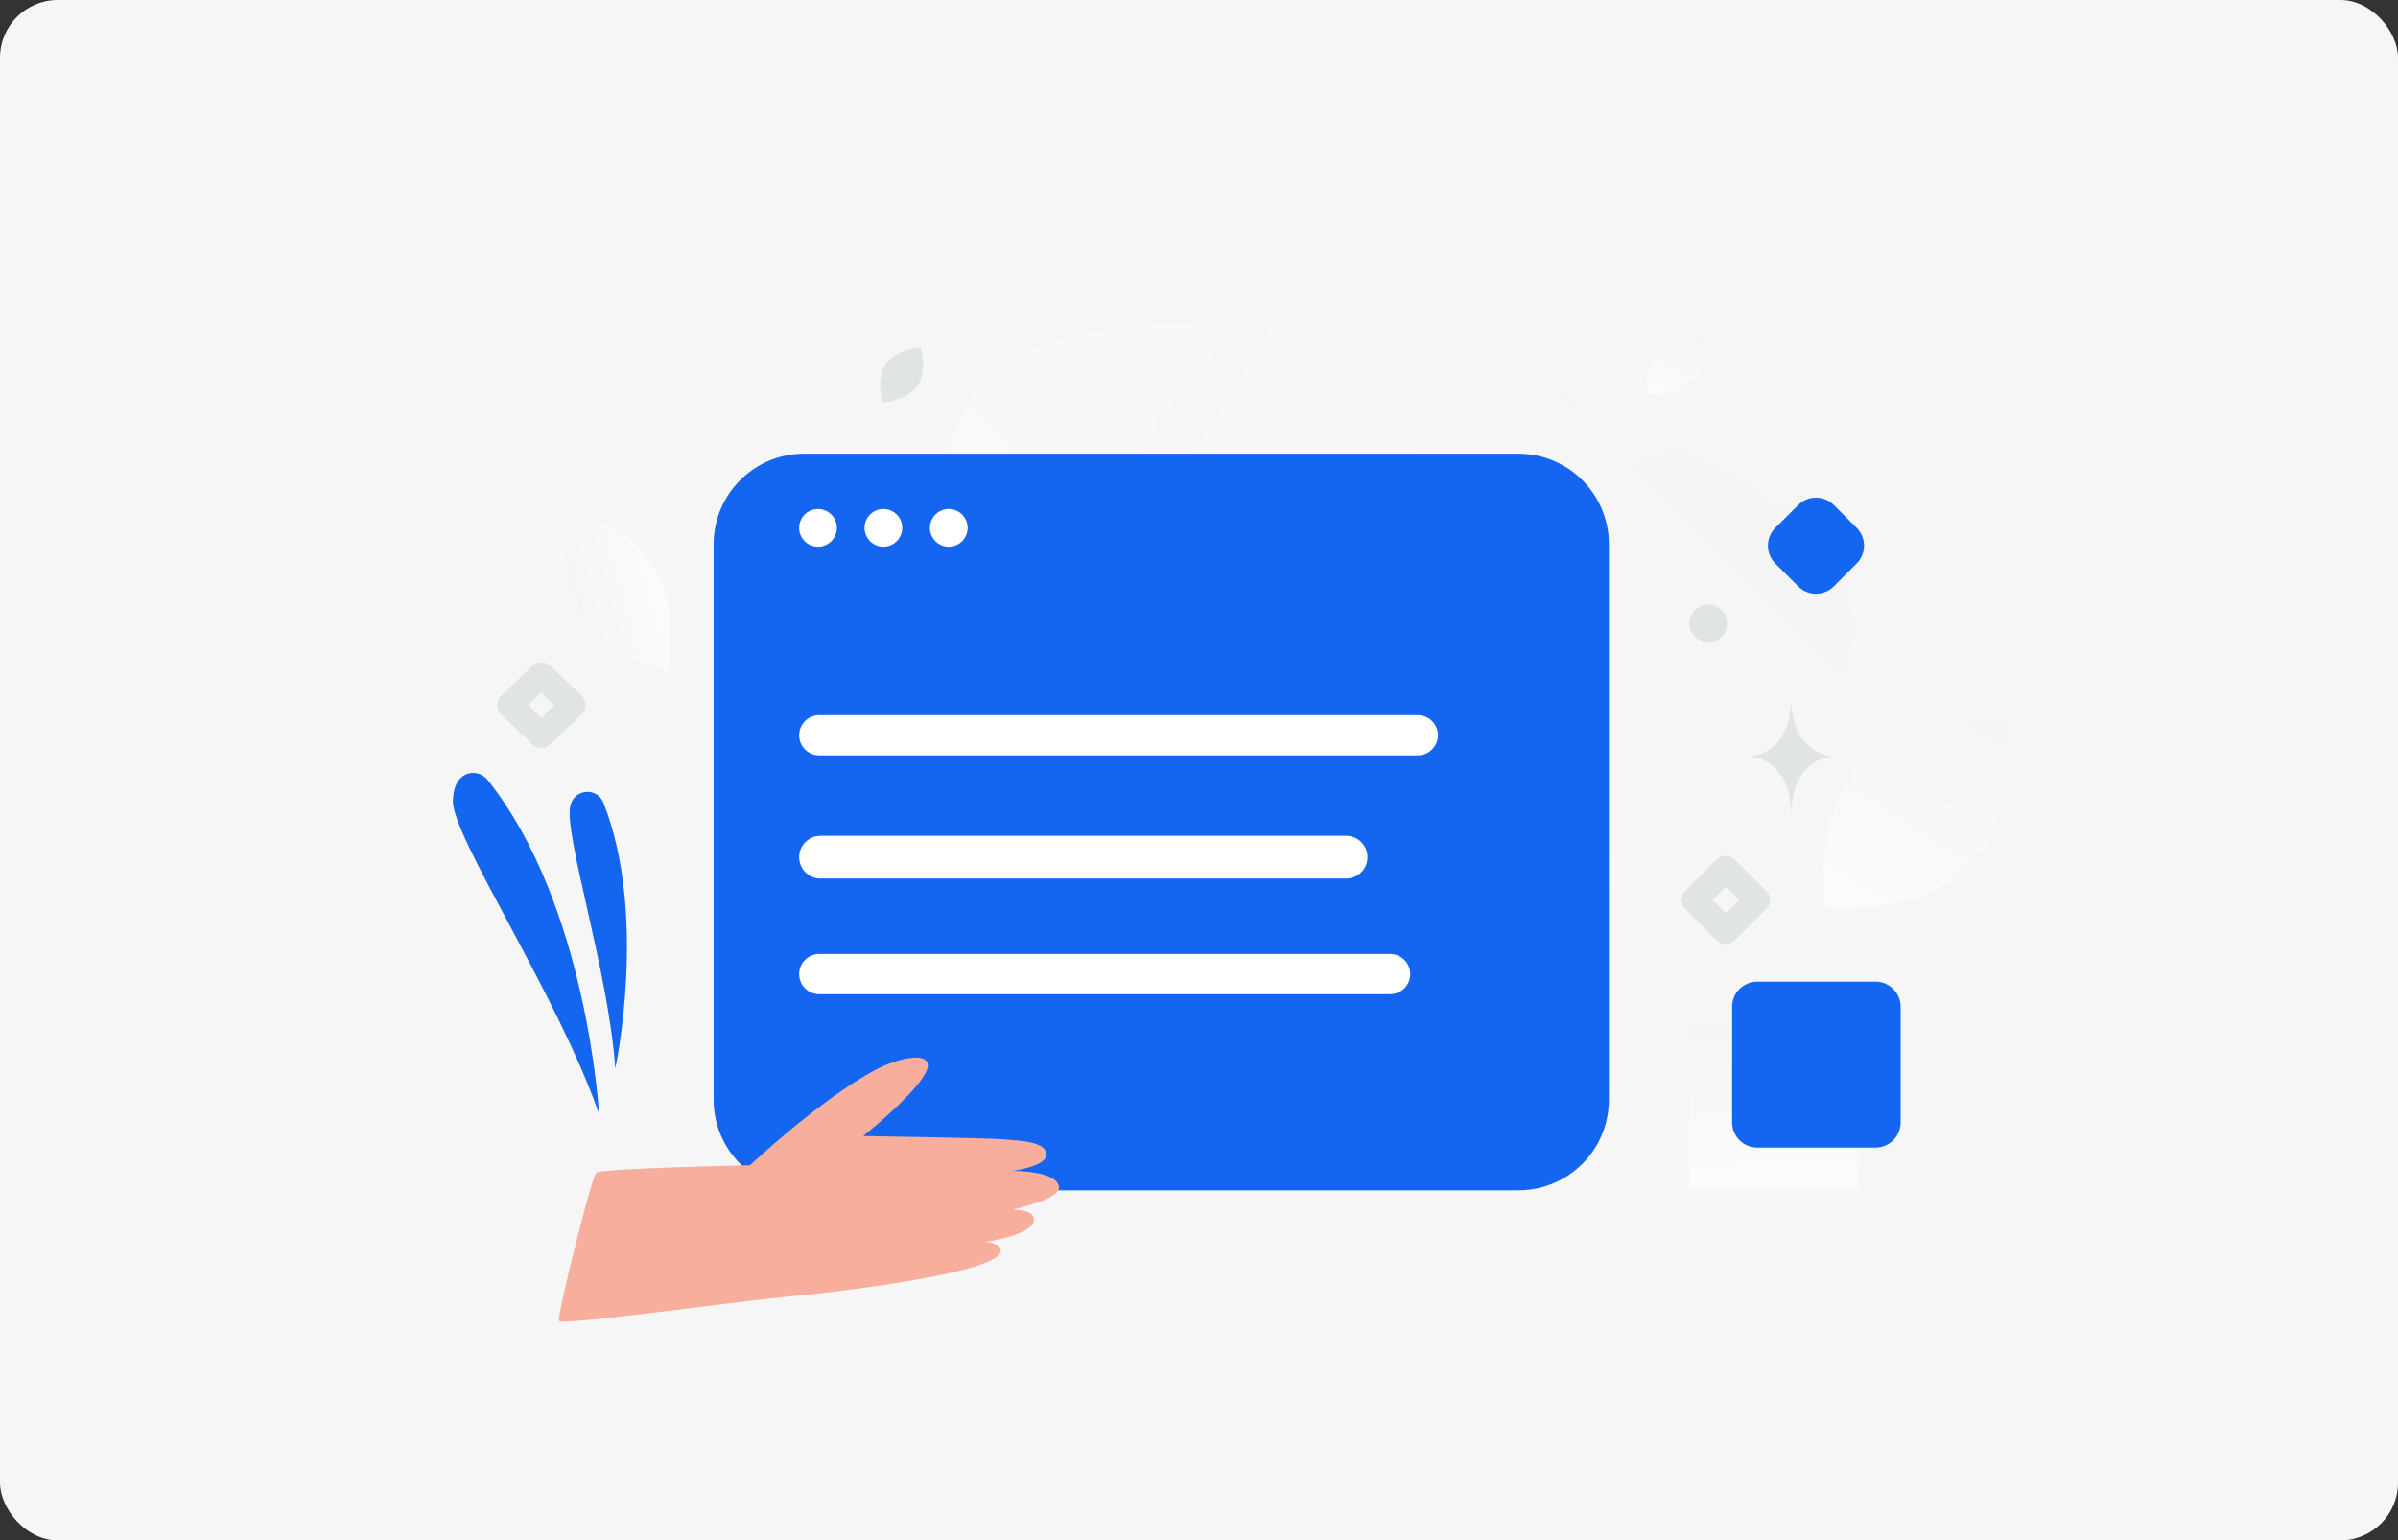
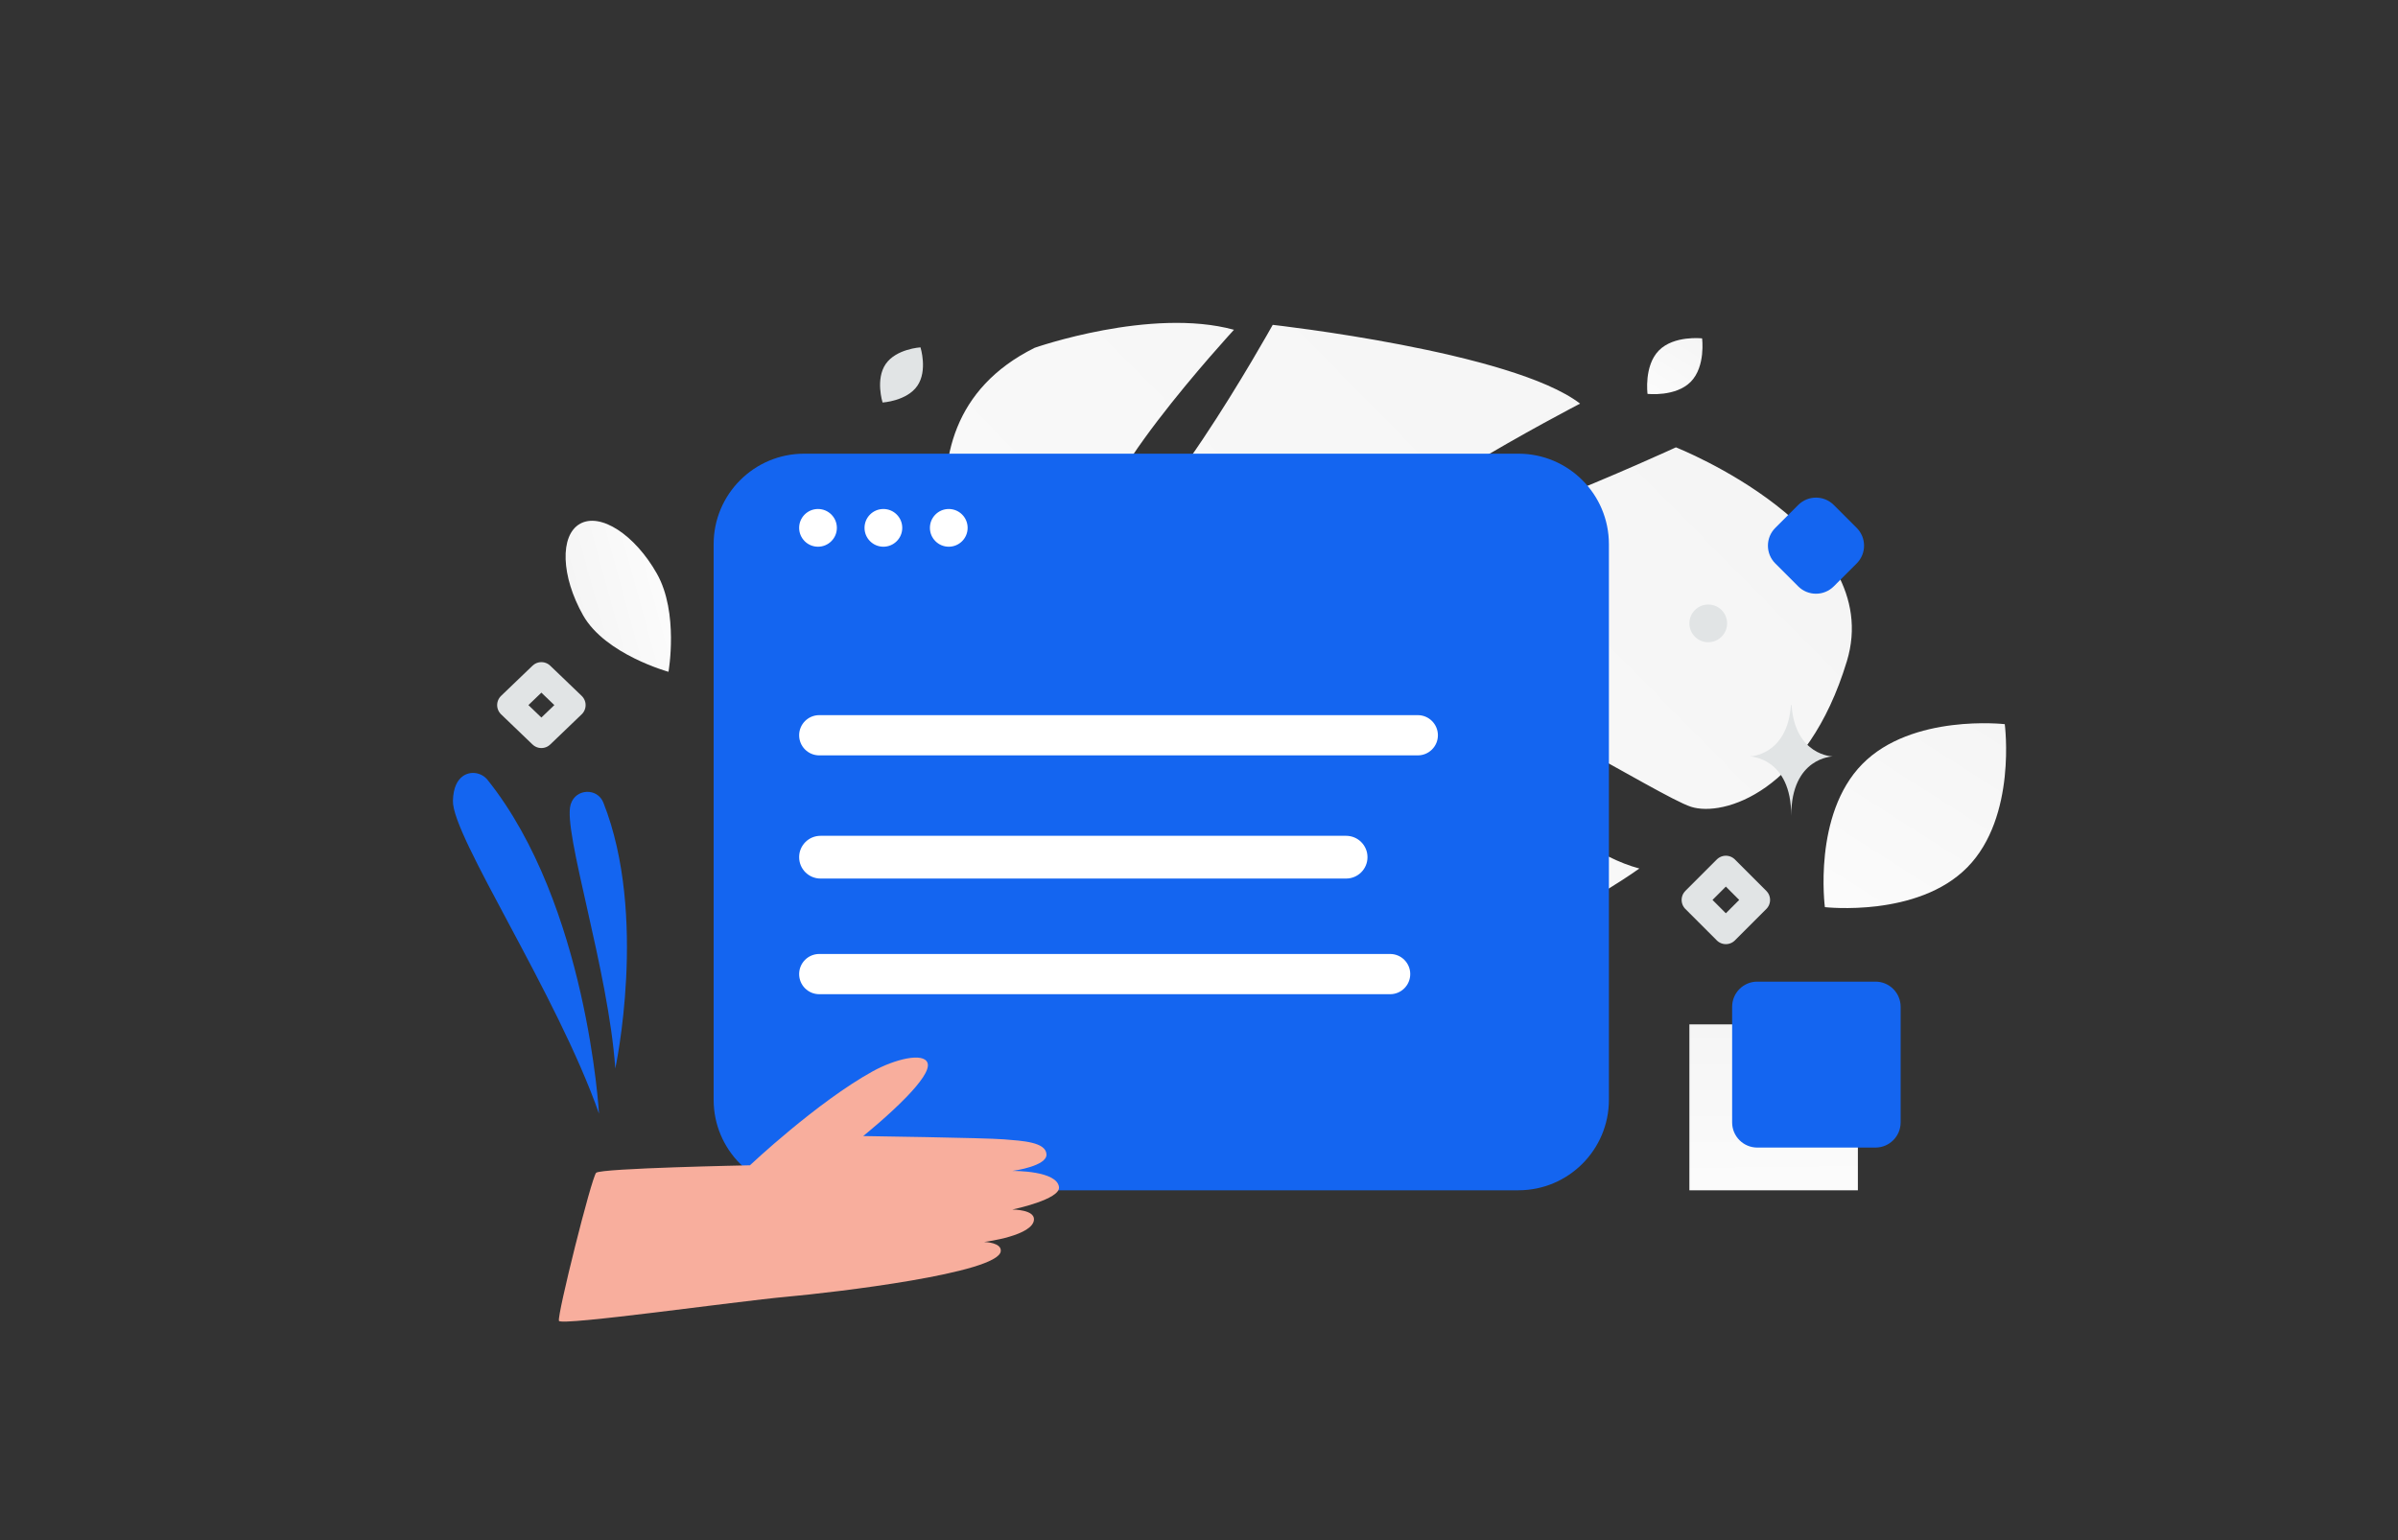
<svg xmlns="http://www.w3.org/2000/svg" width="498" height="320" viewBox="0 0 498 320" fill="none">
  <rect x="0" y="0" width="498" height="320" fill="#333333" stroke="none" />
-   <rect width="498" height="320" rx="12" fill="#F6F6F6" />
  <g clip-path="url(#clip0_9770_23639)">
-     <path d="M383.546 137.356C391.785 110.193 348.042 92.931 348.042 92.931C348.042 92.931 296 116.934 287.651 113.06C279.302 109.185 328.142 83.846 328.142 83.846C314.046 73.013 264.311 67.485 264.311 67.485C264.311 67.485 237.066 116.424 229.928 110.613C222.789 104.802 256.263 68.508 256.263 68.508C239.022 63.784 214.875 72.248 214.875 72.248C180.682 89.236 204.262 132.267 204.262 132.267C204.262 132.267 194.455 149.025 172.485 161.539C172.485 161.539 168.014 163.59 161.977 168.055L165.933 170.531C166.896 169.689 167.896 168.889 168.928 168.133C168.934 168.126 168.941 168.122 168.949 168.119C168.966 168.109 168.977 168.098 168.994 168.088C169.902 167.474 170.815 166.866 171.731 166.265L171.735 166.261L171.738 166.258C174.428 164.644 176.341 163.41 177.644 162.471L177.654 162.46C185.927 157.294 197.201 150.878 201.952 151.026C201.952 151.026 201.898 150.136 202.238 148.681C202.149 149.429 202.048 150.208 201.952 151.026C199.645 169.781 232.01 193.391 253.306 201.324C274.601 209.257 269.705 198.788 264.945 183.792C260.184 168.795 237.467 157.753 233.297 150.431C229.127 143.11 240.437 145.473 252.419 154.311C264.393 163.149 262.819 179.668 281.932 194.317C301.045 208.967 340.448 180.42 340.448 180.42C323.688 175.999 303.366 152.51 305.424 147.067C307.485 141.621 344.447 165.415 351.159 167.594C357.882 169.777 375.307 164.52 383.546 137.356Z" fill="url(#paint0_linear_9770_23639)" />
+     <path d="M383.546 137.356C391.785 110.193 348.042 92.931 348.042 92.931C348.042 92.931 296 116.934 287.651 113.06C279.302 109.185 328.142 83.846 328.142 83.846C314.046 73.013 264.311 67.485 264.311 67.485C264.311 67.485 237.066 116.424 229.928 110.613C222.789 104.802 256.263 68.508 256.263 68.508C239.022 63.784 214.875 72.248 214.875 72.248C180.682 89.236 204.262 132.267 204.262 132.267C204.262 132.267 194.455 149.025 172.485 161.539C172.485 161.539 168.014 163.59 161.977 168.055L165.933 170.531C166.896 169.689 167.896 168.889 168.928 168.133C168.934 168.126 168.941 168.122 168.949 168.119C168.966 168.109 168.977 168.098 168.994 168.088C169.902 167.474 170.815 166.866 171.731 166.265L171.738 166.258C174.428 164.644 176.341 163.41 177.644 162.471L177.654 162.46C185.927 157.294 197.201 150.878 201.952 151.026C201.952 151.026 201.898 150.136 202.238 148.681C202.149 149.429 202.048 150.208 201.952 151.026C199.645 169.781 232.01 193.391 253.306 201.324C274.601 209.257 269.705 198.788 264.945 183.792C260.184 168.795 237.467 157.753 233.297 150.431C229.127 143.11 240.437 145.473 252.419 154.311C264.393 163.149 262.819 179.668 281.932 194.317C301.045 208.967 340.448 180.42 340.448 180.42C323.688 175.999 303.366 152.51 305.424 147.067C307.485 141.621 344.447 165.415 351.159 167.594C357.882 169.777 375.307 164.52 383.546 137.356Z" fill="url(#paint0_linear_9770_23639)" />
    <path d="M148.203 113.047C148.203 102.664 156.621 94.246 167.005 94.246H315.325C325.709 94.246 334.126 102.664 334.126 113.047V228.466C334.126 238.85 325.709 247.267 315.325 247.267H167.005C156.621 247.267 148.203 238.85 148.203 228.466V113.047Z" fill="#1465F0" />
    <path d="M169.878 113.572C172.041 113.572 173.795 111.819 173.795 109.655C173.795 107.492 172.041 105.738 169.878 105.738C167.715 105.738 165.961 107.492 165.961 109.655C165.961 111.819 167.715 113.572 169.878 113.572Z" fill="white" />
    <path d="M183.456 113.572C185.619 113.572 187.373 111.819 187.373 109.655C187.373 107.492 185.619 105.738 183.456 105.738C181.293 105.738 179.539 107.492 179.539 109.655C179.539 111.819 181.293 113.572 183.456 113.572Z" fill="white" />
    <path d="M197.034 113.572C199.197 113.572 200.951 111.819 200.951 109.655C200.951 107.492 199.197 105.738 197.034 105.738C194.871 105.738 193.117 107.492 193.117 109.655C193.117 111.819 194.871 113.572 197.034 113.572Z" fill="white" />
    <path d="M288.691 198.176H170.139C167.831 198.176 165.961 200.046 165.961 202.354C165.961 204.661 167.831 206.532 170.139 206.532H288.691C290.998 206.532 292.869 204.661 292.869 202.354C292.869 200.046 290.998 198.176 288.691 198.176Z" fill="white" />
    <path d="M279.552 173.629H170.4C167.948 173.629 165.961 175.616 165.961 178.068V178.068C165.961 180.52 167.948 182.507 170.4 182.507H279.552C282.004 182.507 283.991 180.52 283.991 178.068V178.068C283.991 175.616 282.004 173.629 279.552 173.629Z" fill="white" />
    <path d="M294.436 148.562H170.139C167.831 148.562 165.961 150.433 165.961 152.741C165.961 155.048 167.831 156.919 170.139 156.919H294.436C296.743 156.919 298.614 155.048 298.614 152.741C298.614 150.433 296.743 148.562 294.436 148.562Z" fill="white" />
    <path d="M116.076 274.387C115.664 273.272 122.843 244.6 123.802 243.634C124.764 242.673 155.739 242.076 155.739 242.076C155.739 242.076 169.697 228.921 181.238 222.553C185.789 220.038 191.862 218.529 192.634 220.835C193.113 222.263 191.004 225.027 188.323 227.812C188.317 227.821 188.307 227.829 188.298 227.837C184.565 231.71 179.745 235.608 179.292 235.974C179.266 235.991 179.257 235.999 179.257 235.999C179.257 235.999 204.721 236.368 208.489 236.684C212.259 236.994 217.229 237.211 217.327 239.823C217.42 242.224 210.651 243.192 210.248 243.249C210.668 243.245 219.528 243.191 219.925 246.609C220.219 249.151 210.518 251.211 210.232 251.268C210.46 251.27 214.813 251.294 214.728 253.331C214.587 256.681 204.757 257.951 204.356 258.004C204.569 258.009 208.065 258.119 207.828 259.951C207.239 264.488 173.53 268.469 163.308 269.391C153.076 270.308 116.491 275.504 116.076 274.387Z" fill="#F8AE9D" />
    <path d="M350.84 212.801H385.831V247.27H350.84V212.801Z" fill="url(#paint1_linear_9770_23639)" />
    <path d="M389.487 203.922H364.941C362.057 203.922 359.719 206.26 359.719 209.144V233.168C359.719 236.053 362.057 238.391 364.941 238.391H389.487C392.372 238.391 394.71 236.053 394.71 233.168V209.144C394.71 206.26 392.372 203.922 389.487 203.922Z" fill="#1465F0" />
    <path d="M385.585 109.663L380.826 104.904C378.786 102.864 375.479 102.864 373.44 104.904L368.68 109.663C366.641 111.703 366.641 115.01 368.68 117.049L373.44 121.809C375.479 123.848 378.786 123.848 380.826 121.809L385.585 117.049C387.625 115.01 387.625 111.703 385.585 109.663Z" fill="#1465F0" />
    <path d="M354.757 125.58C356.92 125.58 358.674 127.334 358.674 129.497C358.674 131.66 356.92 133.414 354.757 133.414C352.594 133.414 350.84 131.66 350.84 129.497C350.84 127.334 352.594 125.58 354.757 125.58Z" fill="#E1E4E5" />
    <path d="M127.78 221.975C127.78 221.975 134.623 190.253 125.306 166.738C124.068 163.613 119.579 163.797 118.551 167.005C118.534 167.058 118.516 167.113 118.499 167.169C116.836 172.674 126.385 201.572 127.78 221.975ZM124.397 231.349C124.397 231.349 121.973 187.943 101.266 162.027C100.004 160.447 97.688 160.072 96.061 161.282C95.002 162.072 94.132 163.572 94.06 166.355C93.87 173.78 115.67 206.447 124.397 231.349Z" fill="#1465F0" />
    <path d="M112.43 152.741L105.902 146.474L112.43 140.207L118.959 146.474L112.43 152.741ZM358.413 193.477L351.885 186.949L358.413 180.421L364.941 186.949L358.413 193.477Z" stroke="#E1E4E5" stroke-width="5.313" stroke-linecap="round" stroke-linejoin="round" />
    <path d="M183.933 75.626C181.759 78.79 183.287 83.618 183.287 83.618C183.287 83.618 188.339 83.313 190.511 80.147C192.685 76.983 191.159 72.156 191.159 72.156C191.159 72.156 186.107 72.462 183.933 75.626Z" fill="#E1E4E5" />
    <path d="M408.575 180.162C398.263 190.659 378.979 188.446 378.979 188.446C378.979 188.446 376.427 169.215 386.749 158.725C397.061 148.229 416.336 150.436 416.336 150.436C416.336 150.436 418.888 169.666 408.575 180.162Z" fill="url(#paint2_linear_9770_23639)" />
    <path d="M351.124 79.31C347.996 82.493 342.147 81.822 342.147 81.822C342.147 81.822 341.373 75.989 344.504 72.807C347.632 69.624 353.478 70.293 353.478 70.293C353.478 70.293 354.252 76.126 351.124 79.31Z" fill="url(#paint3_linear_9770_23639)" />
    <path d="M136.415 119.16C141.005 127.269 138.827 139.556 138.827 139.556C138.827 139.556 125.692 135.942 121.101 127.833C116.511 119.725 116.218 111.213 120.443 108.816C124.675 106.417 131.825 111.052 136.415 119.16Z" fill="url(#paint4_linear_9770_23639)" />
    <path d="M372.055 146.473H371.93C371.188 156.981 363.375 157.142 363.375 157.142C363.375 157.142 371.991 157.311 371.991 169.452C371.991 157.311 380.607 157.142 380.607 157.142C380.607 157.142 372.796 156.981 372.055 146.473Z" fill="#E1E4E5" />
  </g>
  <defs>
    <linearGradient id="paint0_linear_9770_23639" x1="123.53" y1="280.526" x2="483.565" y2="-74.227" gradientUnits="userSpaceOnUse">
      <stop stop-color="white" />
      <stop offset="1" stop-color="#EEEEEE" />
    </linearGradient>
    <linearGradient id="paint1_linear_9770_23639" x1="369.081" y1="266.595" x2="368.034" y2="175.304" gradientUnits="userSpaceOnUse">
      <stop stop-color="white" />
      <stop offset="1" stop-color="#EEEEEE" />
    </linearGradient>
    <linearGradient id="paint2_linear_9770_23639" x1="367.43" y1="216.015" x2="441.984" y2="99.144" gradientUnits="userSpaceOnUse">
      <stop stop-color="white" />
      <stop offset="1" stop-color="#EEEEEE" />
    </linearGradient>
    <linearGradient id="paint3_linear_9770_23639" x1="338.644" y1="90.184" x2="361.257" y2="54.736" gradientUnits="userSpaceOnUse">
      <stop stop-color="white" />
      <stop offset="1" stop-color="#EEEEEE" />
    </linearGradient>
    <linearGradient id="paint4_linear_9770_23639" x1="147.669" y1="118.512" x2="100.094" y2="131.579" gradientUnits="userSpaceOnUse">
      <stop stop-color="white" />
      <stop offset="1" stop-color="#EEEEEE" />
    </linearGradient>
    <clipPath id="clip0_9770_23639">
      <rect width="450" height="300" fill="white" transform="translate(24 10)" />
    </clipPath>
  </defs>
</svg>